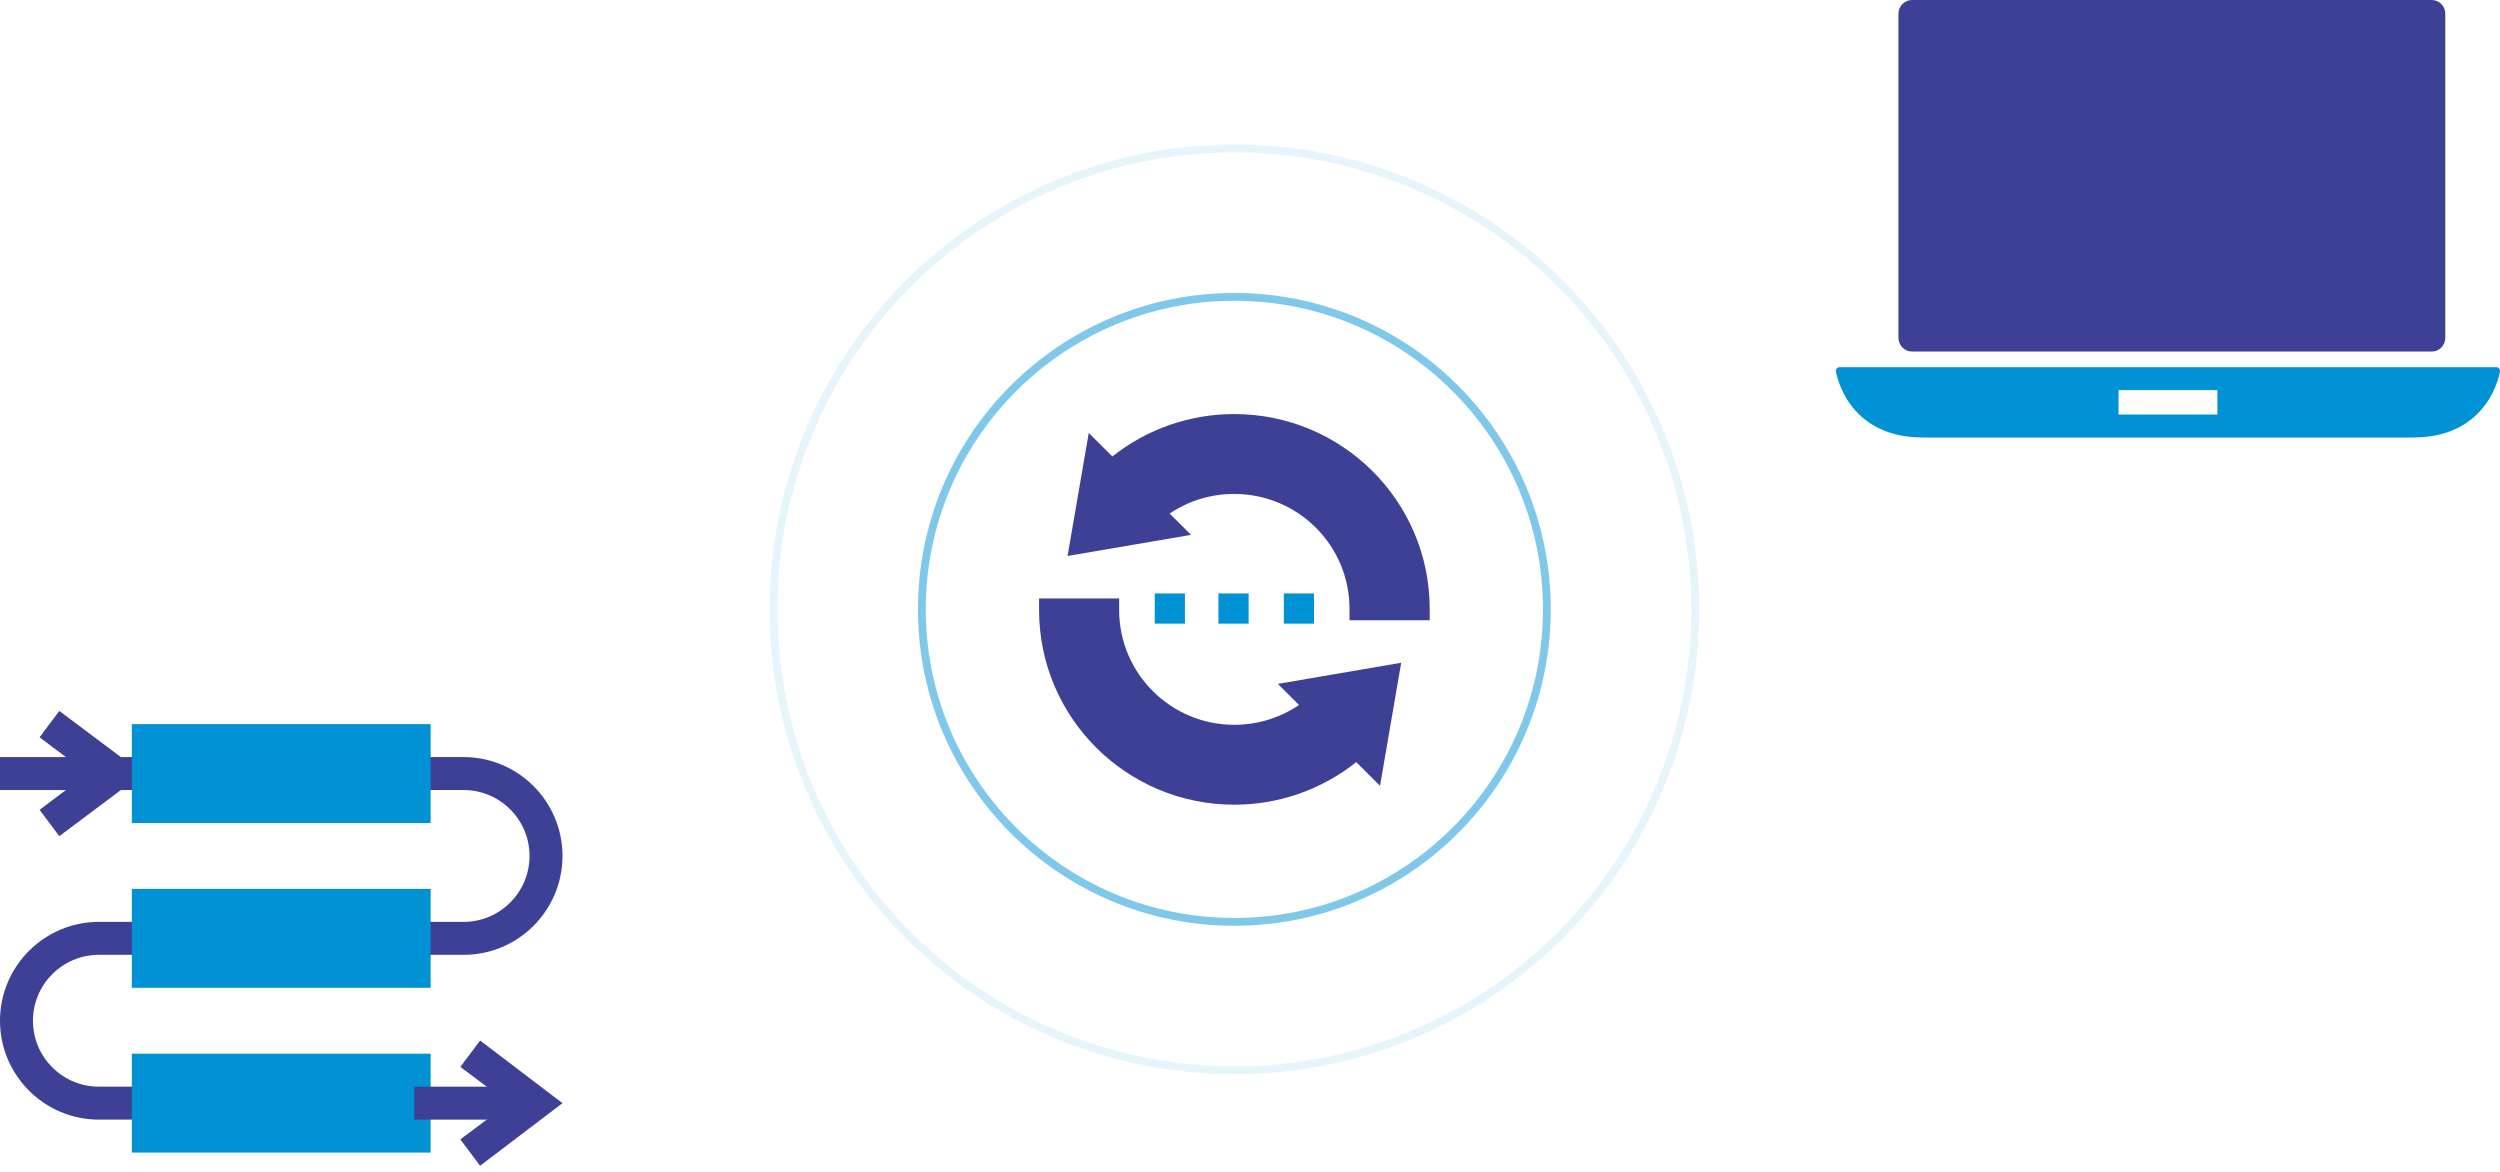
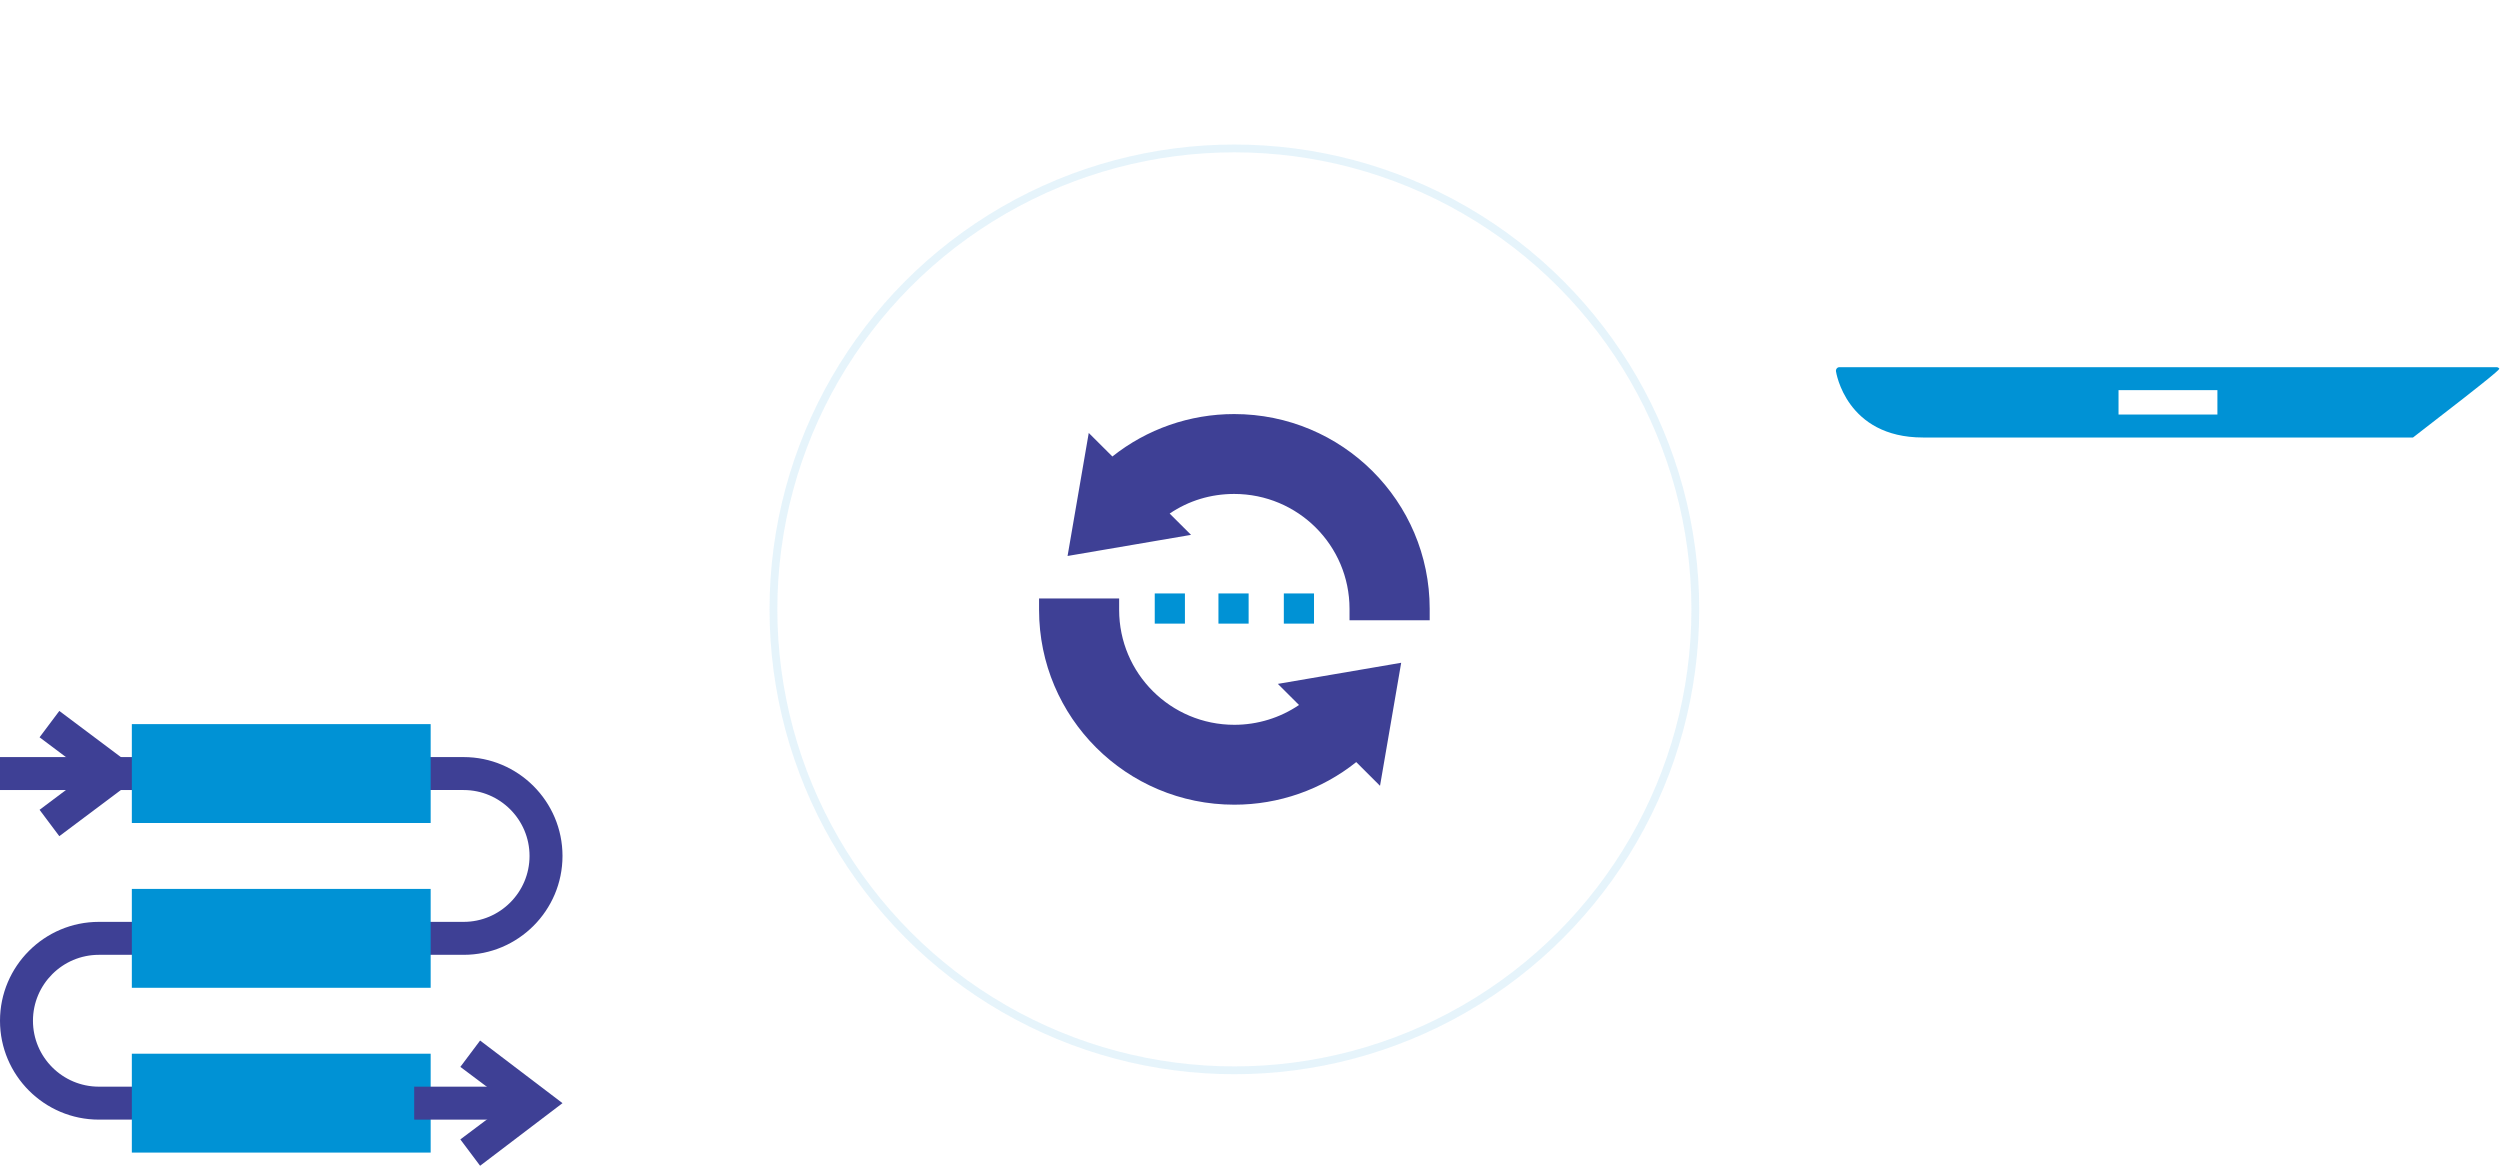
<svg xmlns="http://www.w3.org/2000/svg" width="320px" height="150px" viewBox="0 0 320 150" version="1.1">
  <title>275299B9-F230-449D-9F85-336E79EC921D</title>
  <desc>Created with sketchtool.</desc>
  <g id="Front-pages" stroke="none" stroke-width="1" fill="none" fill-rule="evenodd">
    <g id="scale-capacity-strategy" transform="translate(-807, -2164)">
      <g id="4-refactor" transform="translate(807, 2164)">
        <g id="4-refactor-re-architect" transform="translate(133, 53)" fill-rule="nonzero">
          <path d="M14.807,22.961 L18.67,22.961 L18.67,26.824 L14.807,26.824 L14.807,22.961 Z M22.961,22.961 L26.824,22.961 L26.824,26.824 L22.961,26.824 L22.961,22.961 Z M31.33,22.961 L35.193,22.961 L35.193,26.824 L31.33,26.824 L31.33,22.961 Z" id="Combined-Shape" fill="#0092D5" />
          <path d="M33.274,37.24 L30.565,34.537 L46.352,31.835 L43.643,47.584 L40.599,44.547 C36.185,48.073 30.696,50 24.996,50 C11.179,50 0,38.846 0,25.066 L0,23.605 L10.25,23.605 L10.25,25.066 C10.25,33.197 16.846,39.775 24.996,39.775 C27.963,39.775 30.849,38.884 33.274,37.24 Z M24.977,-4.97379915e-14 C38.808,-4.97379915e-14 50,11.154 50,24.934 L50,26.395 L39.739,26.395 L39.739,24.934 C39.739,16.804 33.135,10.225 24.977,10.225 C21.972,10.225 19.146,11.088 16.717,12.736 L19.453,15.463 L3.648,18.165 L6.36,2.416 L9.385,5.431 C13.799,1.919 19.283,-4.97379915e-14 24.977,-4.97379915e-14 Z" id="Combined-Shape" fill="#3E4095" />
        </g>
        <g id="laptop" transform="translate(235, 0)" fill-rule="nonzero">
-           <path d="M84.895,47.162 C84.814,47.06 84.695,47 84.569,47 L0.431,47 C0.306,47 0.187,47.059 0.105,47.162 C0.023,47.263 -0.014,47.399 0.005,47.533 C0.017,47.618 1.286,56 11.136,56 L73.865,56 C83.714,56 84.983,47.618 84.996,47.533 C85.013,47.399 84.977,47.263 84.895,47.162 Z M48.828,53.064 L36.172,53.064 L36.172,49.934 L48.828,49.934 L48.828,53.064 Z" id="Shape" fill="#0092D5" />
-           <path d="M9.742,45 L76.258,45 C77.22,45 78,44.208 78,43.232 L78,1.768 C78,0.792 77.22,0 76.258,0 L9.742,0 C8.78,0 8,0.792 8,1.768 L8,43.232 C8,44.208 8.78,45 9.742,45 Z" id="Shape" fill="#3E4095" />
+           <path d="M84.895,47.162 C84.814,47.06 84.695,47 84.569,47 L0.431,47 C0.306,47 0.187,47.059 0.105,47.162 C0.023,47.263 -0.014,47.399 0.005,47.533 C0.017,47.618 1.286,56 11.136,56 L73.865,56 C85.013,47.399 84.977,47.263 84.895,47.162 Z M48.828,53.064 L36.172,53.064 L36.172,49.934 L48.828,49.934 L48.828,53.064 Z" id="Shape" fill="#0092D5" />
        </g>
-         <circle id="Oval-2" stroke="#0092D5" opacity="0.5" cx="158" cy="78" r="40" />
        <circle id="Oval-2" stroke="#0092D5" opacity="0.1" cx="158" cy="78" r="59" />
        <g id="Group-11" transform="translate(0, 91)">
          <polygon id="Path" fill="#3E4095" points="0 5.906 18.984 5.906 18.984 10.124 0 10.124" />
          <path d="M59.344,31.218 L53.016,31.218 L53.016,26.999 L59.344,26.999 C63.997,26.999 67.781,23.216 67.781,18.562 C67.781,13.909 63.997,10.124 59.344,10.124 L53.016,10.124 L53.016,5.906 L59.344,5.906 C66.323,5.906 72,11.583 72,18.562 C72,25.541 66.323,31.218 59.344,31.218 Z" id="Path" fill="#3E4095" />
          <path d="M18.984,52.312 L12.656,52.312 C5.677,52.312 0,46.635 0,39.656 C0,32.677 5.677,26.999 12.656,26.999 L18.984,26.999 L18.984,31.218 L12.656,31.218 C8.003,31.218 4.219,35.002 4.219,39.656 C4.219,44.31 8.003,48.093 12.656,48.093 L18.984,48.093 L18.984,52.312 Z" id="Path" fill="#3E4095" />
          <polygon id="Path" fill="#3E4095" points="7.593 16.03 5.064 12.656 11.249 8.015 5.064 3.374 7.593 -1.88293825e-13 18.282 8.015" />
          <g id="Group" transform="translate(16.875, 1.547)" fill="#0092D5">
            <polygon id="Path" points="0 0.14 0 12.796 38.25 12.796 38.25 0.14" />
            <polygon id="Path" points="0 21.234 0 33.89 38.25 33.89 38.25 21.234" />
            <polygon id="Path" points="0 42.328 0 54.984 38.25 54.984 38.25 42.328" />
          </g>
          <polygon id="Path" fill="#3E4095" points="53.016 48.093 68.626 48.093 68.626 52.312 53.016 52.312" />
          <polygon id="Path" fill="#3E4095" points="61.453 58.218 58.924 54.844 65.109 50.203 58.924 45.561 61.453 42.188 72 50.203" />
        </g>
      </g>
    </g>
  </g>
</svg>